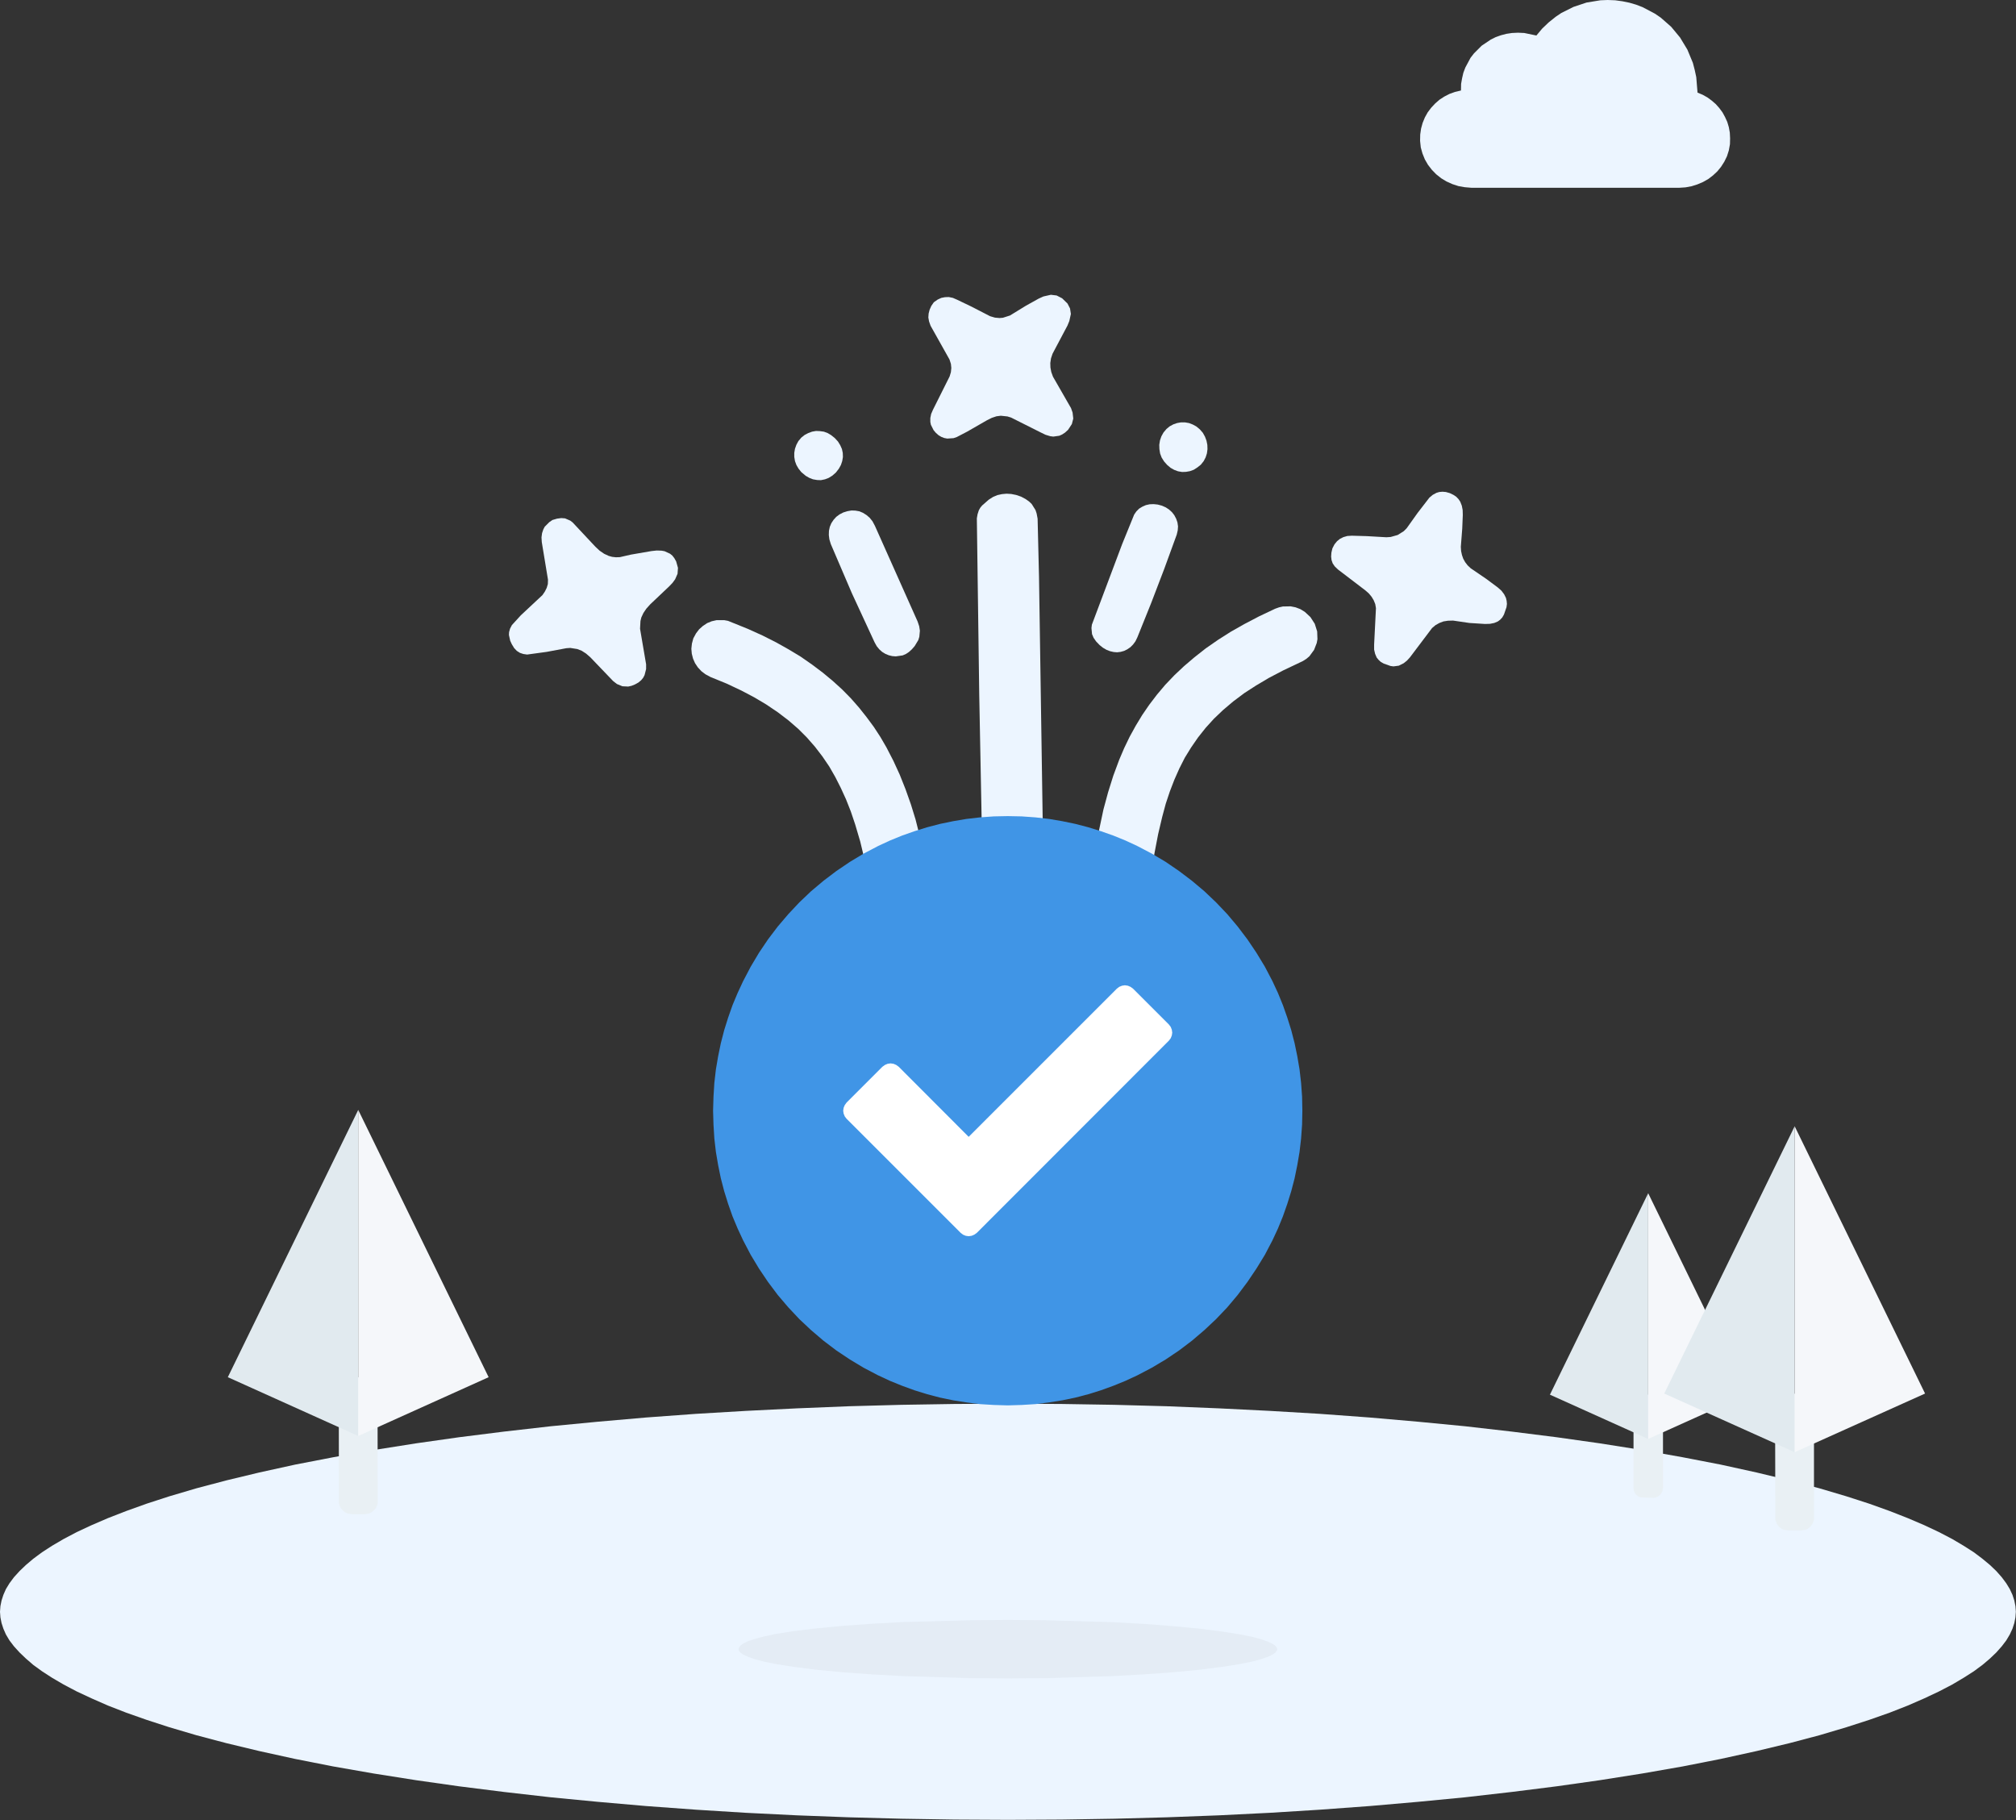
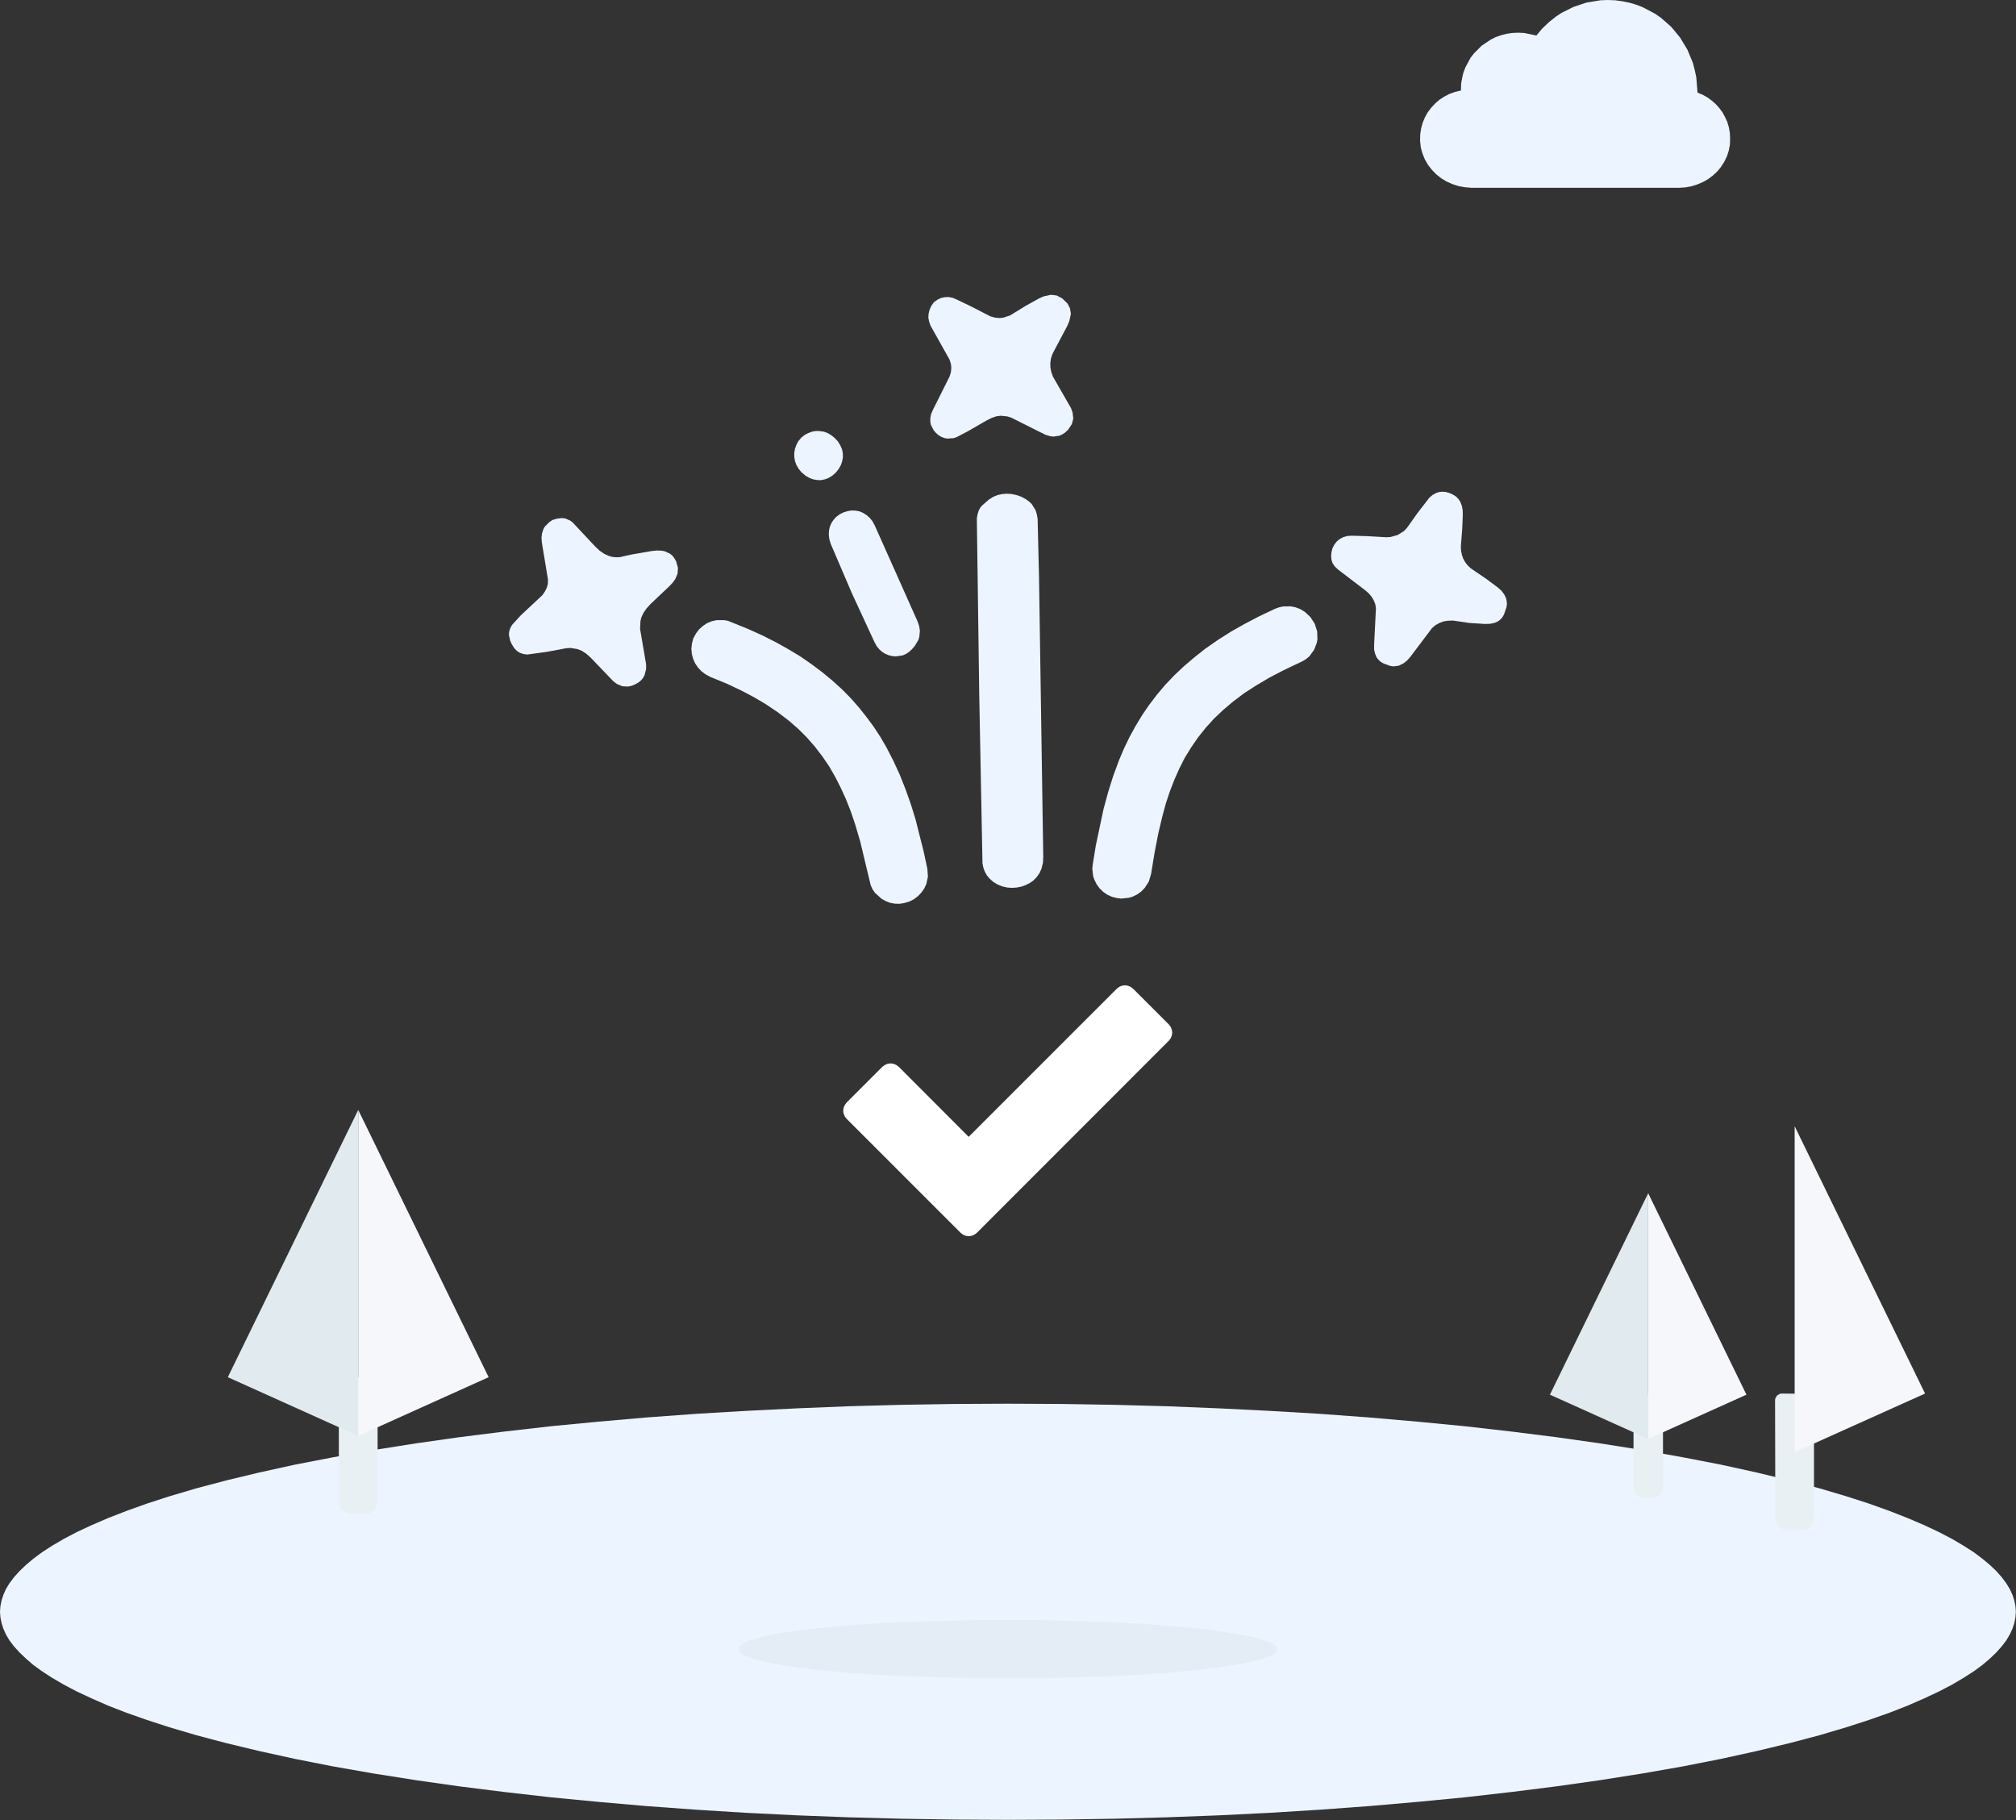
<svg xmlns="http://www.w3.org/2000/svg" height="1291" node-id="1" sillyvg="true" template-height="1291" template-width="1430" version="1.1" viewBox="0 0 1430 1291" width="1430">
  <rect x="0" y="0" width="1430" height="1291" fill="#333333" stroke="none" />
  <defs node-id="56">
    <linearGradient gradientUnits="objectBoundingBox" id="_未命名的渐变_15" node-id="5" spreadMethod="pad" x1="716.4" x2="716.4" y1="629.82" y2="350.19">
      <stop offset="0" stop-color="#f7fbff" />
      <stop offset="1" stop-color="#ecf5ff" />
    </linearGradient>
    <linearGradient gradientUnits="objectBoundingBox" id="_未命名的渐变_15-2" node-id="8" spreadMethod="pad" x1="420.95" x2="420.95" y1="487.12" y2="367.47">
      <stop offset="0" stop-color="#f7fbff" />
      <stop offset="1" stop-color="#ecf5ff" />
    </linearGradient>
    <linearGradient gradientUnits="objectBoundingBox" id="_未命名的渐变_15-3" node-id="9" spreadMethod="pad" x1="709.91" x2="709.91" y1="311.19" y2="209.09">
      <stop offset="0" stop-color="#f7fbff" />
      <stop offset="1" stop-color="#ecf5ff" />
    </linearGradient>
    <linearGradient gradientUnits="objectBoundingBox" id="_未命名的渐变_15-4" node-id="10" spreadMethod="pad" x1="1006.52" x2="1006.52" y1="472.7" y2="348.78">
      <stop offset="0" stop-color="#f7fbff" />
      <stop offset="1" stop-color="#ecf5ff" />
    </linearGradient>
    <linearGradient gradientUnits="objectBoundingBox" id="_未命名的渐变_15-5" node-id="11" spreadMethod="pad" x1="620.2" x2="620.2" y1="465.63" y2="362.1">
      <stop offset="0" stop-color="#f7fbff" />
      <stop offset="1" stop-color="#ecf5ff" />
    </linearGradient>
    <linearGradient gradientUnits="objectBoundingBox" id="_未命名的渐变_15-6" node-id="12" spreadMethod="pad" x1="804.85" x2="804.85" y1="462.68" y2="357.54">
      <stop offset="0" stop-color="#f7fbff" />
      <stop offset="1" stop-color="#ecf5ff" />
    </linearGradient>
    <linearGradient gradientUnits="objectBoundingBox" id="_未命名的渐变_15-7" node-id="13" spreadMethod="pad" x1="580.63" x2="580.63" y1="340.62" y2="305.69">
      <stop offset="0" stop-color="#f7fbff" />
      <stop offset="1" stop-color="#ecf5ff" />
    </linearGradient>
    <linearGradient gradientUnits="objectBoundingBox" id="_未命名的渐变_15-8" node-id="14" spreadMethod="pad" x1="839.42" x2="839.42" y1="334.82" y2="299.54">
      <stop offset="0" stop-color="#f7fbff" />
      <stop offset="1" stop-color="#ecf5ff" />
    </linearGradient>
    <linearGradient gradientUnits="objectBoundingBox" id="_未命名的渐变_15-9" node-id="15" spreadMethod="pad" x1="854.69" x2="854.69" y1="637.39" y2="430.01">
      <stop offset="0" stop-color="#f7fbff" />
      <stop offset="1" stop-color="#ecf5ff" />
    </linearGradient>
    <linearGradient gradientUnits="objectBoundingBox" id="_未命名的渐变_15-10" node-id="16" spreadMethod="pad" x1="574.34" x2="574.34" y1="641.1" y2="439.72">
      <stop offset="0" stop-color="#f7fbff" />
      <stop offset="1" stop-color="#ecf5ff" />
    </linearGradient>
    <linearGradient gradientUnits="objectBoundingBox" id="_未命名的渐变_10" node-id="17" spreadMethod="pad" x1="714.93" x2="714.93" y1="1290.92" y2="995.69">
      <stop offset="0" stop-color="#f7fbff" stop-opacity="0.5" />
      <stop offset="1" stop-color="#ecf5ff" />
    </linearGradient>
    <linearGradient gradientUnits="objectBoundingBox" id="_未命名的渐变_15-11" node-id="20" spreadMethod="pad" x1="1227.25" x2="1007.27" y1="66.57" y2="66.57">
      <stop offset="0" stop-color="#f7fbff" />
      <stop offset="1" stop-color="#ecf5ff" />
    </linearGradient>
    <linearGradient gradientUnits="objectBoundingBox" id="_未命名的渐变_14" node-id="21" spreadMethod="pad" x1="714.81" x2="714.81" y1="996.86" y2="578.89">
      <stop offset="0" stop-color="#dcedff" />
      <stop offset="1" stop-color="#4095e6" />
    </linearGradient>
  </defs>
  <g node-id="205">
    <g node-id="206">
      <path d="M 738.70 616.30 L 739.80 612.00 L 740.00 607.60 L 737.00 409.30 L 736.00 367.90 L 735.30 364.20 L 734.50 361.80 L 731.80 357.50 L 729.90 355.70 L 727.50 354.00 L 724.30 352.30 L 720.80 351.10 L 717.30 350.40 L 714.00 350.20 L 710.70 350.50 L 707.50 351.20 L 704.40 352.50 L 701.40 354.40 L 696.60 358.60 L 695.30 360.20 L 694.30 362.00 L 693.40 364.80 L 692.90 367.70 L 694.60 492.90 L 696.90 612.40 L 697.50 615.40 L 698.50 618.20 L 700.00 620.90 L 702.00 623.30 L 704.60 625.60 L 707.60 627.40 L 710.70 628.70 L 714.10 629.50 L 717.50 629.80 L 720.90 629.60 L 724.20 629.00 L 727.40 627.90 L 730.40 626.40 L 733.10 624.50 L 735.40 622.10 L 737.30 619.40 L 738.70 616.30 Z" fill="url(#_未命名的渐变_15)" fill-rule="nonzero" group-id="1,2" node-id="142" stroke="none" target-height="279.6" target-width="47.1" target-x="692.9" target-y="350.2" />
      <path d="M 391.80 368.90 L 389.60 370.40 L 386.40 373.60 L 385.40 375.50 L 384.50 378.20 L 384.10 381.20 L 384.30 384.50 L 388.70 411.20 L 388.60 414.30 L 387.80 417.00 L 386.50 419.60 L 384.80 422.10 L 369.40 436.50 L 363.10 443.40 L 361.80 445.90 L 361.10 448.40 L 361.00 450.40 L 361.90 454.50 L 363.00 456.90 L 364.70 459.70 L 366.60 461.70 L 368.80 463.10 L 371.20 463.90 L 373.90 464.30 L 387.80 462.40 L 401.70 459.80 L 404.50 459.60 L 409.50 460.40 L 412.60 461.60 L 415.70 463.60 L 418.80 466.30 L 434.90 483.10 L 437.60 485.20 L 441.50 486.80 L 445.60 487.00 L 447.90 486.50 L 450.40 485.50 L 452.90 484.10 L 454.80 482.50 L 456.20 480.80 L 457.20 478.90 L 458.30 474.60 L 458.30 471.20 L 454.00 446.00 L 454.30 440.50 L 454.90 438.00 L 456.40 434.80 L 458.50 431.70 L 461.30 428.60 L 474.60 416.00 L 477.00 413.50 L 478.90 410.90 L 480.60 407.00 L 480.90 402.80 L 479.60 398.20 L 478.30 395.90 L 476.90 394.10 L 475.30 392.80 L 471.40 391.00 L 469.20 390.60 L 465.80 390.50 L 462.10 390.90 L 447.60 393.40 L 439.70 395.20 L 436.90 395.30 L 434.20 395.00 L 431.70 394.30 L 428.50 392.80 L 425.30 390.60 L 422.30 387.80 L 406.20 370.60 L 404.50 369.30 L 400.80 367.70 L 398.10 367.50 L 395.10 367.90 L 391.70 368.90 Z" fill="url(#_未命名的渐变_15-2)" fill-rule="nonzero" group-id="1,2" node-id="144" stroke="none" target-height="119.5" target-width="119.9" target-x="361" target-y="367.5" />
      <path d="M 738.10 306.70 L 741.60 308.40 L 744.90 309.40 L 747.10 309.70 L 751.40 309.10 L 753.40 308.20 L 755.40 306.90 L 757.60 304.90 L 760.30 300.80 L 761.30 296.90 L 760.80 292.60 L 759.70 289.50 L 746.90 267.20 L 745.70 263.90 L 745.10 260.70 L 745.00 257.50 L 745.50 254.20 L 746.60 250.90 L 757.20 230.90 L 758.50 227.70 L 759.60 222.70 L 759.00 218.80 L 757.20 215.30 L 753.40 211.60 L 749.50 209.60 L 745.40 209.10 L 740.10 210.30 L 736.80 211.80 L 727.80 216.80 L 716.40 223.80 L 711.40 225.40 L 709.00 225.60 L 705.70 225.30 L 702.30 224.30 L 689.10 217.50 L 678.90 212.60 L 675.90 211.30 L 673.00 210.70 L 670.30 210.80 L 667.70 211.30 L 665.10 212.50 L 662.40 214.40 L 660.60 217.00 L 659.40 219.70 L 658.70 222.40 L 658.50 225.20 L 659.00 228.00 L 660.10 231.10 L 673.50 255.00 L 674.50 258.10 L 674.80 261.00 L 674.50 264.00 L 673.60 267.00 L 661.80 290.60 L 660.50 293.60 L 659.90 296.50 L 659.90 299.30 L 660.30 301.30 L 662.20 305.10 L 663.70 306.90 L 665.70 308.70 L 667.70 309.90 L 669.80 310.70 L 671.90 311.10 L 676.40 310.80 L 678.70 310.00 L 686.00 306.20 L 700.10 298.10 L 703.50 296.40 L 706.80 295.30 L 709.90 294.90 L 714.60 295.40 L 717.20 296.20 L 738.10 306.70 Z" fill="url(#_未命名的渐变_15-3)" fill-rule="nonzero" group-id="1,2" node-id="146" stroke="none" target-height="102" target-width="102.8" target-x="658.5" target-y="209.1" />
      <path d="M 1053.40 442.60 L 1056.90 442.50 L 1059.90 441.90 L 1062.50 440.80 L 1064.10 439.60 L 1065.60 438.00 L 1066.80 435.90 L 1068.60 430.70 L 1068.90 428.40 L 1068.70 426.20 L 1068.20 424.10 L 1066.90 421.50 L 1065.00 419.00 L 1062.40 416.70 L 1054.20 410.60 L 1043.20 403.10 L 1041.00 401.00 L 1039.30 398.80 L 1037.90 396.30 L 1037.00 393.70 L 1036.40 390.90 L 1036.20 387.90 L 1037.20 375.00 L 1037.60 365.30 L 1037.50 361.80 L 1036.90 358.70 L 1035.80 355.90 L 1034.60 354.10 L 1033.00 352.40 L 1030.90 351.00 L 1028.40 349.80 L 1025.60 349.00 L 1023.20 348.80 L 1020.90 349.00 L 1018.90 349.60 L 1016.30 351.00 L 1013.90 353.00 L 1005.50 363.90 L 997.80 374.70 L 995.70 376.80 L 991.40 379.50 L 986.40 380.90 L 983.40 381.10 L 969.50 380.30 L 958.90 380.00 L 955.70 380.20 L 952.90 381.00 L 950.50 382.20 L 948.40 383.90 L 946.60 386.10 L 945.10 389.00 L 944.40 392.00 L 944.20 394.80 L 944.50 397.30 L 945.30 399.60 L 946.80 401.80 L 949.10 404.00 L 968.50 418.80 L 970.90 420.90 L 972.90 423.30 L 974.40 425.80 L 975.50 428.50 L 976.00 431.40 L 974.70 457.30 L 974.70 460.80 L 975.40 463.80 L 976.50 466.40 L 977.80 468.00 L 979.40 469.50 L 981.50 470.70 L 986.30 472.40 L 988.40 472.70 L 992.20 472.20 L 995.60 470.50 L 998.00 468.60 L 1000.10 466.30 L 1015.80 445.50 L 1018.30 443.40 L 1021.00 441.90 L 1023.90 440.80 L 1027.10 440.30 L 1030.70 440.20 L 1042.30 441.90 L 1053.30 442.60 Z" fill="url(#_未命名的渐变_15-4)" fill-rule="nonzero" group-id="1,2" node-id="148" stroke="none" target-height="123.9" target-width="124.7" target-x="944.2" target-y="348.8" />
      <path d="M 620.60 373.00 L 618.90 369.80 L 616.90 367.30 L 614.70 365.40 L 612.20 363.80 L 609.60 362.70 L 606.80 362.20 L 604.00 362.10 L 601.10 362.60 L 598.20 363.50 L 595.50 364.90 L 593.20 366.60 L 591.30 368.70 L 589.70 371.10 L 588.60 373.70 L 588.00 376.50 L 587.90 379.50 L 588.30 382.60 L 589.30 385.90 L 604.30 420.90 L 620.40 455.70 L 621.90 458.40 L 623.70 460.60 L 625.70 462.40 L 628.00 463.80 L 630.40 464.80 L 632.90 465.40 L 635.40 465.60 L 640.30 464.90 L 642.60 463.90 L 644.70 462.50 L 646.70 460.70 L 648.80 458.30 L 651.40 454.00 L 652.10 451.70 L 652.50 447.40 L 652.00 444.20 L 650.90 440.90 L 620.60 373.00 Z" fill="url(#_未命名的渐变_15-5)" fill-rule="nonzero" group-id="1,2" node-id="150" stroke="none" target-height="103.5" target-width="64.6" target-x="587.9" target-y="362.1" />
-       <path d="M 780.00 457.60 L 782.40 459.50 L 784.80 460.90 L 787.30 461.90 L 789.90 462.50 L 792.40 462.70 L 794.90 462.40 L 797.40 461.70 L 799.60 460.60 L 801.80 459.10 L 803.70 457.20 L 805.40 454.90 L 806.80 452.00 L 816.50 427.90 L 825.80 403.60 L 834.70 379.20 L 835.40 376.20 L 835.60 373.40 L 835.20 370.60 L 834.30 368.00 L 833.00 365.50 L 831.30 363.30 L 829.20 361.40 L 826.90 359.90 L 824.20 358.70 L 821.20 357.90 L 818.30 357.60 L 815.50 357.70 L 812.80 358.30 L 810.30 359.40 L 808.00 360.80 L 806.10 362.70 L 804.50 365.00 L 796.00 385.90 L 774.50 443.10 L 774.20 445.50 L 774.60 449.80 L 775.70 452.40 L 777.50 455.00 L 780.00 457.60 Z" fill="url(#_未命名的渐变_15-6)" fill-rule="nonzero" group-id="1,2" node-id="152" stroke="none" target-height="105.1" target-width="61.4" target-x="774.2" target-y="357.6" />
      <path d="M 568.40 310.40 L 566.30 312.90 L 564.90 315.50 L 563.90 318.30 L 563.40 321.20 L 563.40 324.10 L 563.90 327.10 L 564.90 329.80 L 566.40 332.40 L 568.40 334.90 L 571.50 337.50 L 574.10 339.00 L 576.70 340.00 L 579.60 340.50 L 582.30 340.60 L 585.20 340.00 L 587.80 339.00 L 590.40 337.40 L 592.90 335.20 L 595.00 332.50 L 596.50 329.80 L 597.40 327.10 L 597.90 324.20 L 597.80 321.30 L 597.20 318.50 L 596.00 315.80 L 594.40 313.20 L 592.10 310.70 L 589.60 308.70 L 587.10 307.20 L 584.40 306.20 L 581.50 305.80 L 578.80 305.70 L 576.00 306.20 L 573.30 307.20 L 570.80 308.50 L 568.40 310.40 Z" fill="url(#_未命名的渐变_15-7)" fill-rule="nonzero" group-id="1,2" node-id="154" stroke="none" target-height="34.9" target-width="34.5" target-x="563.4" target-y="305.7" />
-       <path d="M 851.80 329.60 L 853.80 327.10 L 855.20 324.40 L 856.10 321.60 L 856.50 318.60 L 856.40 315.60 L 855.80 312.60 L 854.70 309.70 L 853.20 307.00 L 851.10 304.60 L 848.60 302.50 L 846.00 301.10 L 843.40 300.10 L 840.50 299.60 L 837.70 299.60 L 834.90 300.10 L 832.30 301.00 L 829.70 302.40 L 827.40 304.30 L 825.30 306.80 L 823.80 309.50 L 822.80 312.40 L 822.30 315.50 L 822.40 318.60 L 822.90 321.70 L 824.00 324.60 L 825.70 327.30 L 827.90 329.80 L 830.40 331.90 L 832.90 333.30 L 835.60 334.30 L 838.50 334.80 L 841.30 334.70 L 844.10 334.20 L 846.80 333.20 L 849.30 331.60 L 851.80 329.60 Z" fill="url(#_未命名的渐变_15-8)" fill-rule="nonzero" group-id="1,2" node-id="156" stroke="none" target-height="35.2" target-width="34.2" target-x="822.3" target-y="299.6" />
      <path d="M 932.60 442.50 L 929.50 437.70 L 925.50 434.00 L 922.40 432.10 L 919.00 430.80 L 915.50 430.10 L 910.00 430.20 L 907.30 430.80 L 904.50 431.80 L 893.10 437.20 L 882.60 442.70 L 872.90 448.20 L 864.10 453.80 L 855.30 459.90 L 847.30 466.20 L 839.90 472.50 L 833.10 478.90 L 826.60 485.70 L 820.70 492.70 L 815.20 499.90 L 810.20 507.20 L 805.60 514.80 L 801.30 522.60 L 797.40 530.70 L 793.90 538.90 L 789.70 550.20 L 786.00 562.00 L 782.70 574.20 L 777.30 599.70 L 775.10 613.30 L 774.80 616.20 L 775.40 621.60 L 776.30 624.10 L 777.90 627.30 L 780.00 630.20 L 782.60 632.70 L 785.50 634.70 L 788.90 636.20 L 792.60 637.10 L 795.50 637.40 L 800.90 636.80 L 803.50 636.00 L 806.70 634.40 L 809.50 632.40 L 812.00 629.80 L 814.90 625.30 L 816.50 619.90 L 818.90 605.20 L 821.50 591.70 L 824.40 579.40 L 826.90 570.10 L 829.80 561.40 L 833.00 553.10 L 836.50 545.20 L 840.40 537.50 L 844.90 530.20 L 849.80 523.10 L 855.20 516.30 L 861.00 509.90 L 867.50 503.70 L 874.70 497.60 L 882.70 491.60 L 890.90 486.30 L 900.00 480.90 L 910.10 475.60 L 924.20 468.90 L 926.70 467.30 L 928.80 465.50 L 932.10 461.00 L 934.00 456.10 L 934.50 453.40 L 934.30 447.90 L 932.60 442.50 Z" fill="url(#_未命名的渐变_15-9)" fill-rule="nonzero" group-id="1,2" node-id="158" stroke="none" target-height="207.3" target-width="159.7" target-x="774.8" target-y="430.1" />
      <path d="M 491.80 452.80 L 490.80 456.50 L 490.40 460.20 L 490.70 463.70 L 491.60 467.20 L 493.00 470.40 L 495.00 473.40 L 497.50 476.10 L 500.40 478.30 L 503.90 480.20 L 515.40 484.90 L 525.80 489.80 L 535.10 494.70 L 543.50 499.70 L 551.80 505.30 L 559.40 511.10 L 566.20 517.00 L 572.30 523.10 L 578.00 529.60 L 583.30 536.50 L 588.20 543.70 L 592.50 551.20 L 596.40 558.90 L 600.10 567.00 L 603.50 575.60 L 606.60 584.80 L 610.20 597.00 L 617.60 627.90 L 618.90 630.80 L 620.70 633.40 L 625.40 637.60 L 628.30 639.20 L 631.40 640.40 L 634.70 641.00 L 638.00 641.10 L 641.30 640.60 L 645.00 639.50 L 648.20 637.90 L 651.10 635.70 L 653.60 633.10 L 655.60 630.20 L 657.10 627.00 L 658.20 621.80 L 657.80 616.30 L 655.20 604.10 L 649.40 581.20 L 646.10 570.50 L 642.30 559.80 L 638.20 549.50 L 633.70 539.70 L 628.80 530.20 L 624.50 522.80 L 619.80 515.60 L 614.70 508.70 L 609.30 501.90 L 603.50 495.30 L 597.40 489.10 L 590.80 483.10 L 583.70 477.20 L 576.00 471.40 L 567.80 465.70 L 559.50 460.70 L 550.60 455.70 L 540.90 450.80 L 530.50 446.10 L 516.40 440.40 L 513.70 439.90 L 508.30 439.90 L 504.80 440.70 L 501.60 442.00 L 498.60 444.00 L 495.90 446.40 L 493.70 449.30 L 491.80 452.80 Z" fill="url(#_未命名的渐变_15-10)" fill-rule="nonzero" group-id="1,2" node-id="160" stroke="none" target-height="201.2" target-width="167.8" target-x="490.4" target-y="439.9" />
    </g>
    <g node-id="207">
      <path d="M 1429.90 1143.30 L 1429.60 1147.30 L 1428.80 1151.30 L 1427.50 1155.30 L 1425.60 1159.40 L 1423.10 1163.60 L 1419.90 1167.80 L 1416.00 1172.20 L 1411.50 1176.50 L 1406.20 1181.00 L 1400.10 1185.50 L 1392.90 1190.10 L 1384.80 1194.90 L 1375.40 1199.80 L 1365.00 1204.70 L 1353.30 1209.80 L 1340.30 1214.90 L 1325.80 1220.00 L 1309.70 1225.20 L 1290.50 1230.90 L 1269.30 1236.50 L 1246.00 1242.10 L 1220.50 1247.70 L 1193.60 1253.00 L 1165.00 1258.00 L 1134.60 1262.80 L 1104.20 1267.10 L 1072.40 1271.10 L 1039.20 1274.90 L 1006.00 1278.10 L 971.60 1281.10 L 936.20 1283.70 L 900.70 1285.90 L 864.50 1287.70 L 827.40 1289.10 L 790.40 1290.10 L 752.90 1290.70 L 714.90 1290.90 L 677.00 1290.70 L 639.40 1290.10 L 602.40 1289.10 L 565.40 1287.70 L 529.10 1285.90 L 493.70 1283.70 L 458.20 1281.10 L 423.90 1278.10 L 390.70 1274.90 L 357.40 1271.10 L 325.60 1267.10 L 295.30 1262.80 L 264.90 1258.00 L 236.30 1253.00 L 209.40 1247.70 L 183.90 1242.10 L 160.60 1236.50 L 139.40 1230.90 L 120.10 1225.20 L 104.10 1220.00 L 89.60 1214.90 L 76.50 1209.80 L 64.90 1204.70 L 54.40 1199.80 L 45.10 1194.90 L 36.90 1190.10 L 29.80 1185.50 L 23.60 1181.00 L 18.40 1176.50 L 13.90 1172.20 L 9.90 1167.80 L 6.70 1163.60 L 4.20 1159.40 L 2.40 1155.30 L 1.10 1151.30 L 0.30 1147.30 L 0.00 1143.30 L 0.30 1139.30 L 1.10 1135.30 L 2.40 1131.30 L 4.20 1127.20 L 6.70 1123.10 L 9.90 1118.80 L 13.90 1114.40 L 18.40 1110.10 L 23.60 1105.70 L 29.80 1101.10 L 36.90 1096.50 L 45.10 1091.70 L 54.40 1086.80 L 64.90 1081.90 L 76.50 1076.90 L 89.60 1071.80 L 104.10 1066.60 L 120.10 1061.40 L 139.40 1055.70 L 160.60 1050.10 L 183.90 1044.50 L 209.40 1038.90 L 236.30 1033.70 L 264.90 1028.60 L 295.30 1023.80 L 325.60 1019.50 L 357.40 1015.50 L 390.70 1011.70 L 423.90 1008.50 L 458.20 1005.50 L 493.70 1002.90 L 529.10 1000.80 L 565.40 999.00 L 602.40 997.50 L 639.40 996.50 L 677.00 995.90 L 714.90 995.70 L 752.90 995.90 L 790.40 996.50 L 827.40 997.50 L 864.50 999.00 L 900.70 1000.80 L 936.20 1002.90 L 971.60 1005.50 L 1006.00 1008.50 L 1039.20 1011.70 L 1072.40 1015.50 L 1104.20 1019.50 L 1134.60 1023.80 L 1165.00 1028.60 L 1193.60 1033.70 L 1220.50 1038.90 L 1246.00 1044.50 L 1269.30 1050.10 L 1290.50 1055.70 L 1309.70 1061.40 L 1325.80 1066.60 L 1340.30 1071.80 L 1353.30 1076.90 L 1365.00 1081.90 L 1375.40 1086.80 L 1384.80 1091.70 L 1392.90 1096.50 L 1400.10 1101.10 L 1406.20 1105.70 L 1411.50 1110.10 L 1416.00 1114.40 L 1419.90 1118.80 L 1423.10 1123.10 L 1425.60 1127.20 L 1427.50 1131.30 L 1428.80 1135.30 L 1429.60 1139.30 L 1429.90 1143.30 Z" fill="url(#_未命名的渐变_10)" fill-rule="nonzero" group-id="1,3" node-id="165" stroke="none" target-height="295.2" target-width="1429.9" target-x="0" target-y="995.7" />
      <g node-id="208">
        <path d="M 1162.20 989.30 L 1176.10 989.30 L 1177.50 989.60 L 1178.60 990.30 L 1179.30 991.40 L 1179.60 992.80 L 1179.60 1055.50 L 1179.30 1057.40 L 1178.60 1059.00 L 1177.50 1060.40 L 1176.10 1061.50 L 1174.50 1062.20 L 1172.60 1062.50 L 1163.80 1062.20 L 1162.10 1061.50 L 1160.70 1060.40 L 1159.60 1059.00 L 1158.90 1057.40 L 1158.70 1055.50 L 1158.70 992.80 L 1158.90 991.40 L 1159.70 990.30 L 1160.80 989.60 L 1162.20 989.30 Z" fill="#e9f0f4" fill-rule="nonzero" group-id="1,3,4" node-id="169" stroke="none" target-height="73.2" target-width="20.9" target-x="1158.7" target-y="989.3" />
        <path d="M 1169.10 846.40 L 1169.10 1020.70 L 1099.40 989.30 L 1169.10 846.40 Z" fill="#e1eaef" fill-rule="nonzero" group-id="1,3,4" node-id="171" stroke="none" target-height="174.3" target-width="69.7" target-x="1099.4" target-y="846.4" />
        <path d="M 1169.10 846.40 L 1169.10 1020.70 L 1238.80 989.30 L 1169.10 846.40 Z" fill="#f5f7fa" fill-rule="nonzero" group-id="1,3,4" node-id="173" stroke="none" target-height="174.3" target-width="69.7" target-x="1169.1" target-y="846.4" />
      </g>
      <g node-id="209">
        <path d="M 1263.70 988.50 L 1283.50 988.70 L 1285.50 989.90 L 1286.70 991.90 L 1286.70 1078.10 L 1285.60 1081.00 L 1284.20 1082.90 L 1282.30 1084.40 L 1280.90 1085.10 L 1277.60 1085.60 L 1268.40 1085.60 L 1265.10 1085.10 L 1263.70 1084.40 L 1261.80 1082.90 L 1260.40 1081.00 L 1259.30 1078.10 L 1259.10 993.10 L 1259.30 991.90 L 1260.50 989.90 L 1262.50 988.70 L 1263.80 988.50 Z" fill="#e9f0f4" fill-rule="nonzero" group-id="1,3,5" node-id="178" stroke="none" target-height="97.1" target-width="27.6" target-x="1259.1" target-y="988.5" />
-         <path d="M 1273.00 798.90 L 1273.00 1030.10 L 1180.50 988.50 L 1273.00 798.90 Z" fill="#e1eaef" fill-rule="nonzero" group-id="1,3,5" node-id="180" stroke="none" target-height="231.2" target-width="92.5" target-x="1180.5" target-y="798.9" />
        <path d="M 1273.00 798.90 L 1273.00 1030.10 L 1365.50 988.50 L 1273.00 798.90 Z" fill="#f5f7fa" fill-rule="nonzero" group-id="1,3,5" node-id="182" stroke="none" target-height="231.2" target-width="92.5" target-x="1273" target-y="798.9" />
      </g>
      <g node-id="210">
        <path d="M 244.90 976.90 L 264.60 977.10 L 266.70 978.30 L 267.80 980.30 L 267.90 1066.50 L 266.80 1069.50 L 265.30 1071.30 L 263.40 1072.80 L 262.00 1073.50 L 258.80 1074.10 L 249.50 1074.10 L 246.30 1073.50 L 244.90 1072.80 L 243.00 1071.30 L 241.50 1069.50 L 240.40 1066.50 L 240.30 981.50 L 240.40 980.30 L 241.60 978.30 L 243.60 977.10 L 244.90 976.90 Z" fill="#e9f0f4" fill-rule="nonzero" group-id="1,3,6" node-id="187" stroke="none" target-height="97.2" target-width="27.6" target-x="240.3" target-y="976.9" />
        <path d="M 254.10 787.30 L 254.10 1018.60 L 161.60 976.90 L 254.10 787.30 Z" fill="#e1eaef" fill-rule="nonzero" group-id="1,3,6" node-id="189" stroke="none" target-height="231.3" target-width="92.5" target-x="161.6" target-y="787.3" />
        <path d="M 254.10 787.30 L 254.10 1018.60 L 346.60 976.90 L 254.10 787.30 Z" fill="#f5f7fa" fill-rule="nonzero" group-id="1,3,6" node-id="191" stroke="none" target-height="231.3" target-width="92.5" target-x="254.1" target-y="787.3" />
      </g>
      <path d="M 1204.10 65.70 L 1203.20 54.70 L 1202.10 49.60 L 1200.80 44.60 L 1196.90 35.20 L 1191.70 26.60 L 1185.40 19.00 L 1178.00 12.50 L 1173.90 9.70 L 1165.20 5.10 L 1160.50 3.30 L 1155.70 1.90 L 1150.80 0.90 L 1145.70 0.20 L 1140.40 0.00 L 1135.20 0.20 L 1125.40 1.80 L 1116.10 4.90 L 1107.50 9.20 L 1103.50 11.90 L 1098.50 15.90 L 1093.90 20.30 L 1089.80 25.20 L 1081.20 23.40 L 1076.70 23.20 L 1072.50 23.40 L 1068.50 24.00 L 1064.70 25.00 L 1061.00 26.30 L 1057.40 28.10 L 1051.00 32.40 L 1045.50 37.90 L 1043.10 41.00 L 1039.40 47.90 L 1038.00 51.60 L 1037.10 55.50 L 1036.40 59.50 L 1036.30 64.20 L 1032.10 65.20 L 1028.20 66.60 L 1024.50 68.50 L 1021.10 70.70 L 1018.00 73.40 L 1015.20 76.40 L 1012.70 79.70 L 1010.70 83.30 L 1009.10 87.20 L 1008.00 91.20 L 1007.40 95.40 L 1007.30 99.90 L 1007.80 104.60 L 1009.00 108.90 L 1010.70 113.10 L 1012.90 116.90 L 1015.60 120.40 L 1018.70 123.60 L 1022.20 126.40 L 1026.00 128.70 L 1030.20 130.60 L 1034.50 132.00 L 1039.00 132.80 L 1043.80 133.20 L 1191.10 133.20 L 1195.60 132.90 L 1199.90 132.10 L 1204.00 130.80 L 1208.00 129.10 L 1211.70 127.00 L 1215.10 124.40 L 1218.20 121.50 L 1220.80 118.30 L 1223.10 114.70 L 1225.00 110.80 L 1226.30 106.70 L 1227.10 102.30 L 1227.20 98.10 L 1227.00 94.10 L 1226.30 90.20 L 1225.20 86.50 L 1223.60 83.00 L 1221.80 79.70 L 1219.50 76.60 L 1217.00 73.80 L 1214.10 71.30 L 1211.10 69.10 L 1207.70 67.20 L 1204.10 65.70 Z" fill="url(#_未命名的渐变_15-11)" fill-rule="nonzero" group-id="1,3" node-id="194" stroke="none" target-height="133.2" target-width="219.9" target-x="1007.3" target-y="0" />
      <g node-id="211">
-         <path d="M 523.90 1169.90 L 524.20 1171.00 L 525.20 1172.30 L 527.20 1173.70 L 530.70 1175.30 L 535.30 1176.90 L 541.60 1178.60 L 549.90 1180.30 L 563.10 1182.40 L 579.80 1184.50 L 597.60 1186.20 L 618.40 1187.70 L 640.10 1188.90 L 688.70 1190.40 L 714.90 1190.60 L 741.20 1190.40 L 789.80 1188.90 L 811.40 1187.70 L 832.20 1186.20 L 850.10 1184.50 L 866.80 1182.40 L 879.90 1180.30 L 888.30 1178.60 L 894.60 1176.90 L 899.20 1175.30 L 902.60 1173.70 L 904.60 1172.30 L 905.60 1171.00 L 906.00 1169.90 L 905.60 1168.70 L 904.60 1167.40 L 902.60 1166.00 L 899.10 1164.40 L 894.60 1162.80 L 888.30 1161.10 L 879.90 1159.40 L 866.80 1157.30 L 850.10 1155.20 L 832.20 1153.50 L 811.40 1151.90 L 789.70 1150.70 L 741.20 1149.30 L 714.90 1149.10 L 688.70 1149.30 L 640.10 1150.60 L 618.40 1151.80 L 597.60 1153.30 L 579.80 1155.00 L 563.10 1157.00 L 549.90 1159.10 L 541.60 1160.90 L 535.30 1162.60 L 530.70 1164.10 L 527.20 1165.80 L 525.20 1167.30 L 524.20 1168.60 L 523.90 1169.80" fill="#ced6dd" fill-opacity="0.3" fill-rule="nonzero" group-id="1,3,7" node-id="198" stroke="none" target-height="41.5" target-width="382.1" target-x="523.9" target-y="1149.1" />
+         <path d="M 523.90 1169.90 L 524.20 1171.00 L 525.20 1172.30 L 527.20 1173.70 L 530.70 1175.30 L 535.30 1176.90 L 541.60 1178.60 L 549.90 1180.30 L 563.10 1182.40 L 579.80 1184.50 L 597.60 1186.20 L 618.40 1187.70 L 640.10 1188.90 L 688.70 1190.40 L 714.90 1190.60 L 741.20 1190.40 L 789.80 1188.90 L 811.40 1187.70 L 832.20 1186.20 L 850.10 1184.50 L 866.80 1182.40 L 879.90 1180.30 L 888.30 1178.60 L 894.60 1176.90 L 899.20 1175.30 L 902.60 1173.70 L 904.60 1172.30 L 905.60 1171.00 L 906.00 1169.90 L 905.60 1168.70 L 904.60 1167.40 L 902.60 1166.00 L 899.10 1164.40 L 894.60 1162.80 L 888.30 1161.10 L 879.90 1159.40 L 866.80 1157.30 L 850.10 1155.20 L 811.40 1151.90 L 789.70 1150.70 L 741.20 1149.30 L 714.90 1149.10 L 688.70 1149.30 L 640.10 1150.60 L 618.40 1151.80 L 597.60 1153.30 L 579.80 1155.00 L 563.10 1157.00 L 549.90 1159.10 L 541.60 1160.90 L 535.30 1162.60 L 530.70 1164.10 L 527.20 1165.80 L 525.20 1167.30 L 524.20 1168.60 L 523.90 1169.80" fill="#ced6dd" fill-opacity="0.3" fill-rule="nonzero" group-id="1,3,7" node-id="198" stroke="none" target-height="41.5" target-width="382.1" target-x="523.9" target-y="1149.1" />
      </g>
-       <path d="M 923.80 787.90 L 923.60 797.80 L 922.90 807.60 L 921.80 817.10 L 920.20 826.50 L 918.30 835.80 L 915.90 845.00 L 913.10 854.00 L 910.00 862.80 L 906.50 871.40 L 902.60 879.80 L 897.20 890.10 L 891.20 899.90 L 884.80 909.40 L 877.90 918.60 L 870.50 927.40 L 862.60 935.70 L 854.30 943.50 L 845.50 951.00 L 836.40 957.90 L 826.90 964.30 L 817.00 970.20 L 806.70 975.60 L 798.30 979.50 L 789.70 983.00 L 780.90 986.20 L 771.90 989.00 L 762.70 991.40 L 753.50 993.30 L 744.10 994.80 L 734.50 996.00 L 724.70 996.60 L 714.80 996.90 L 704.90 996.60 L 695.10 996.00 L 685.60 994.80 L 676.10 993.30 L 666.90 991.40 L 657.70 989.00 L 648.70 986.20 L 639.90 983.00 L 631.30 979.50 L 622.90 975.60 L 612.60 970.20 L 602.80 964.30 L 593.20 957.90 L 584.10 951.00 L 575.30 943.50 L 567.00 935.70 L 559.20 927.40 L 551.70 918.60 L 544.80 909.40 L 538.40 899.90 L 532.50 890.10 L 527.10 879.80 L 523.20 871.40 L 519.60 862.80 L 516.50 854.00 L 513.70 845.00 L 511.30 835.80 L 509.40 826.50 L 507.80 817.10 L 506.70 807.60 L 506.10 797.80 L 505.80 787.90 L 506.10 777.90 L 506.70 768.20 L 507.80 758.60 L 509.40 749.20 L 511.30 740.00 L 513.70 730.70 L 516.50 721.80 L 519.60 713.00 L 523.20 704.40 L 527.10 696.00 L 532.50 685.70 L 538.40 675.80 L 544.80 666.30 L 551.70 657.20 L 559.20 648.40 L 567.00 640.10 L 575.30 632.20 L 584.10 624.80 L 593.20 617.90 L 602.80 611.40 L 612.60 605.50 L 622.90 600.10 L 631.30 596.20 L 639.90 592.70 L 648.70 589.60 L 657.70 586.80 L 666.90 584.40 L 676.10 582.50 L 685.60 580.90 L 695.10 579.80 L 704.90 579.10 L 714.80 578.90 L 724.70 579.10 L 734.50 579.80 L 744.10 580.90 L 753.50 582.50 L 762.70 584.40 L 771.90 586.80 L 780.90 589.60 L 789.70 592.70 L 798.30 596.20 L 806.70 600.10 L 817.00 605.50 L 826.90 611.40 L 836.40 617.90 L 845.50 624.80 L 854.30 632.20 L 862.60 640.10 L 870.50 648.40 L 877.90 657.20 L 884.80 666.30 L 891.20 675.80 L 897.20 685.70 L 902.60 696.00 L 906.50 704.40 L 910.00 713.00 L 913.10 721.80 L 915.90 730.70 L 918.30 740.00 L 920.20 749.20 L 921.80 758.60 L 922.90 768.20 L 923.60 777.90 L 923.80 787.90 Z" fill="url(#_未命名的渐变_14)" fill-rule="nonzero" group-id="1,3" node-id="201" stroke="none" target-height="418" target-width="418" target-x="505.8" target-y="578.9" />
      <path d="M 829.10 738.20 L 692.90 874.50 L 691.10 875.80 L 689.20 876.60 L 687.10 876.90 L 685.00 876.60 L 683.10 875.80 L 681.40 874.50 L 600.50 793.60 L 599.20 791.90 L 598.40 789.90 L 598.10 787.90 L 598.40 785.80 L 599.20 783.90 L 600.50 782.10 L 625.90 756.70 L 627.70 755.40 L 629.60 754.60 L 631.70 754.30 L 633.80 754.60 L 635.70 755.40 L 637.50 756.70 L 687.10 806.40 L 792.20 701.30 L 793.90 700.00 L 795.90 699.20 L 797.90 698.90 L 800.00 699.20 L 801.90 700.00 L 803.70 701.30 L 829.10 726.70 L 830.40 728.40 L 831.20 730.40 L 831.50 732.50 L 831.20 734.50 L 830.40 736.50 L 829.10 738.20 Z" fill="#ffffff" fill-rule="nonzero" group-id="1,3" node-id="203" stroke="none" target-height="178" target-width="233.4" target-x="598.1" target-y="698.9" />
    </g>
  </g>
</svg>